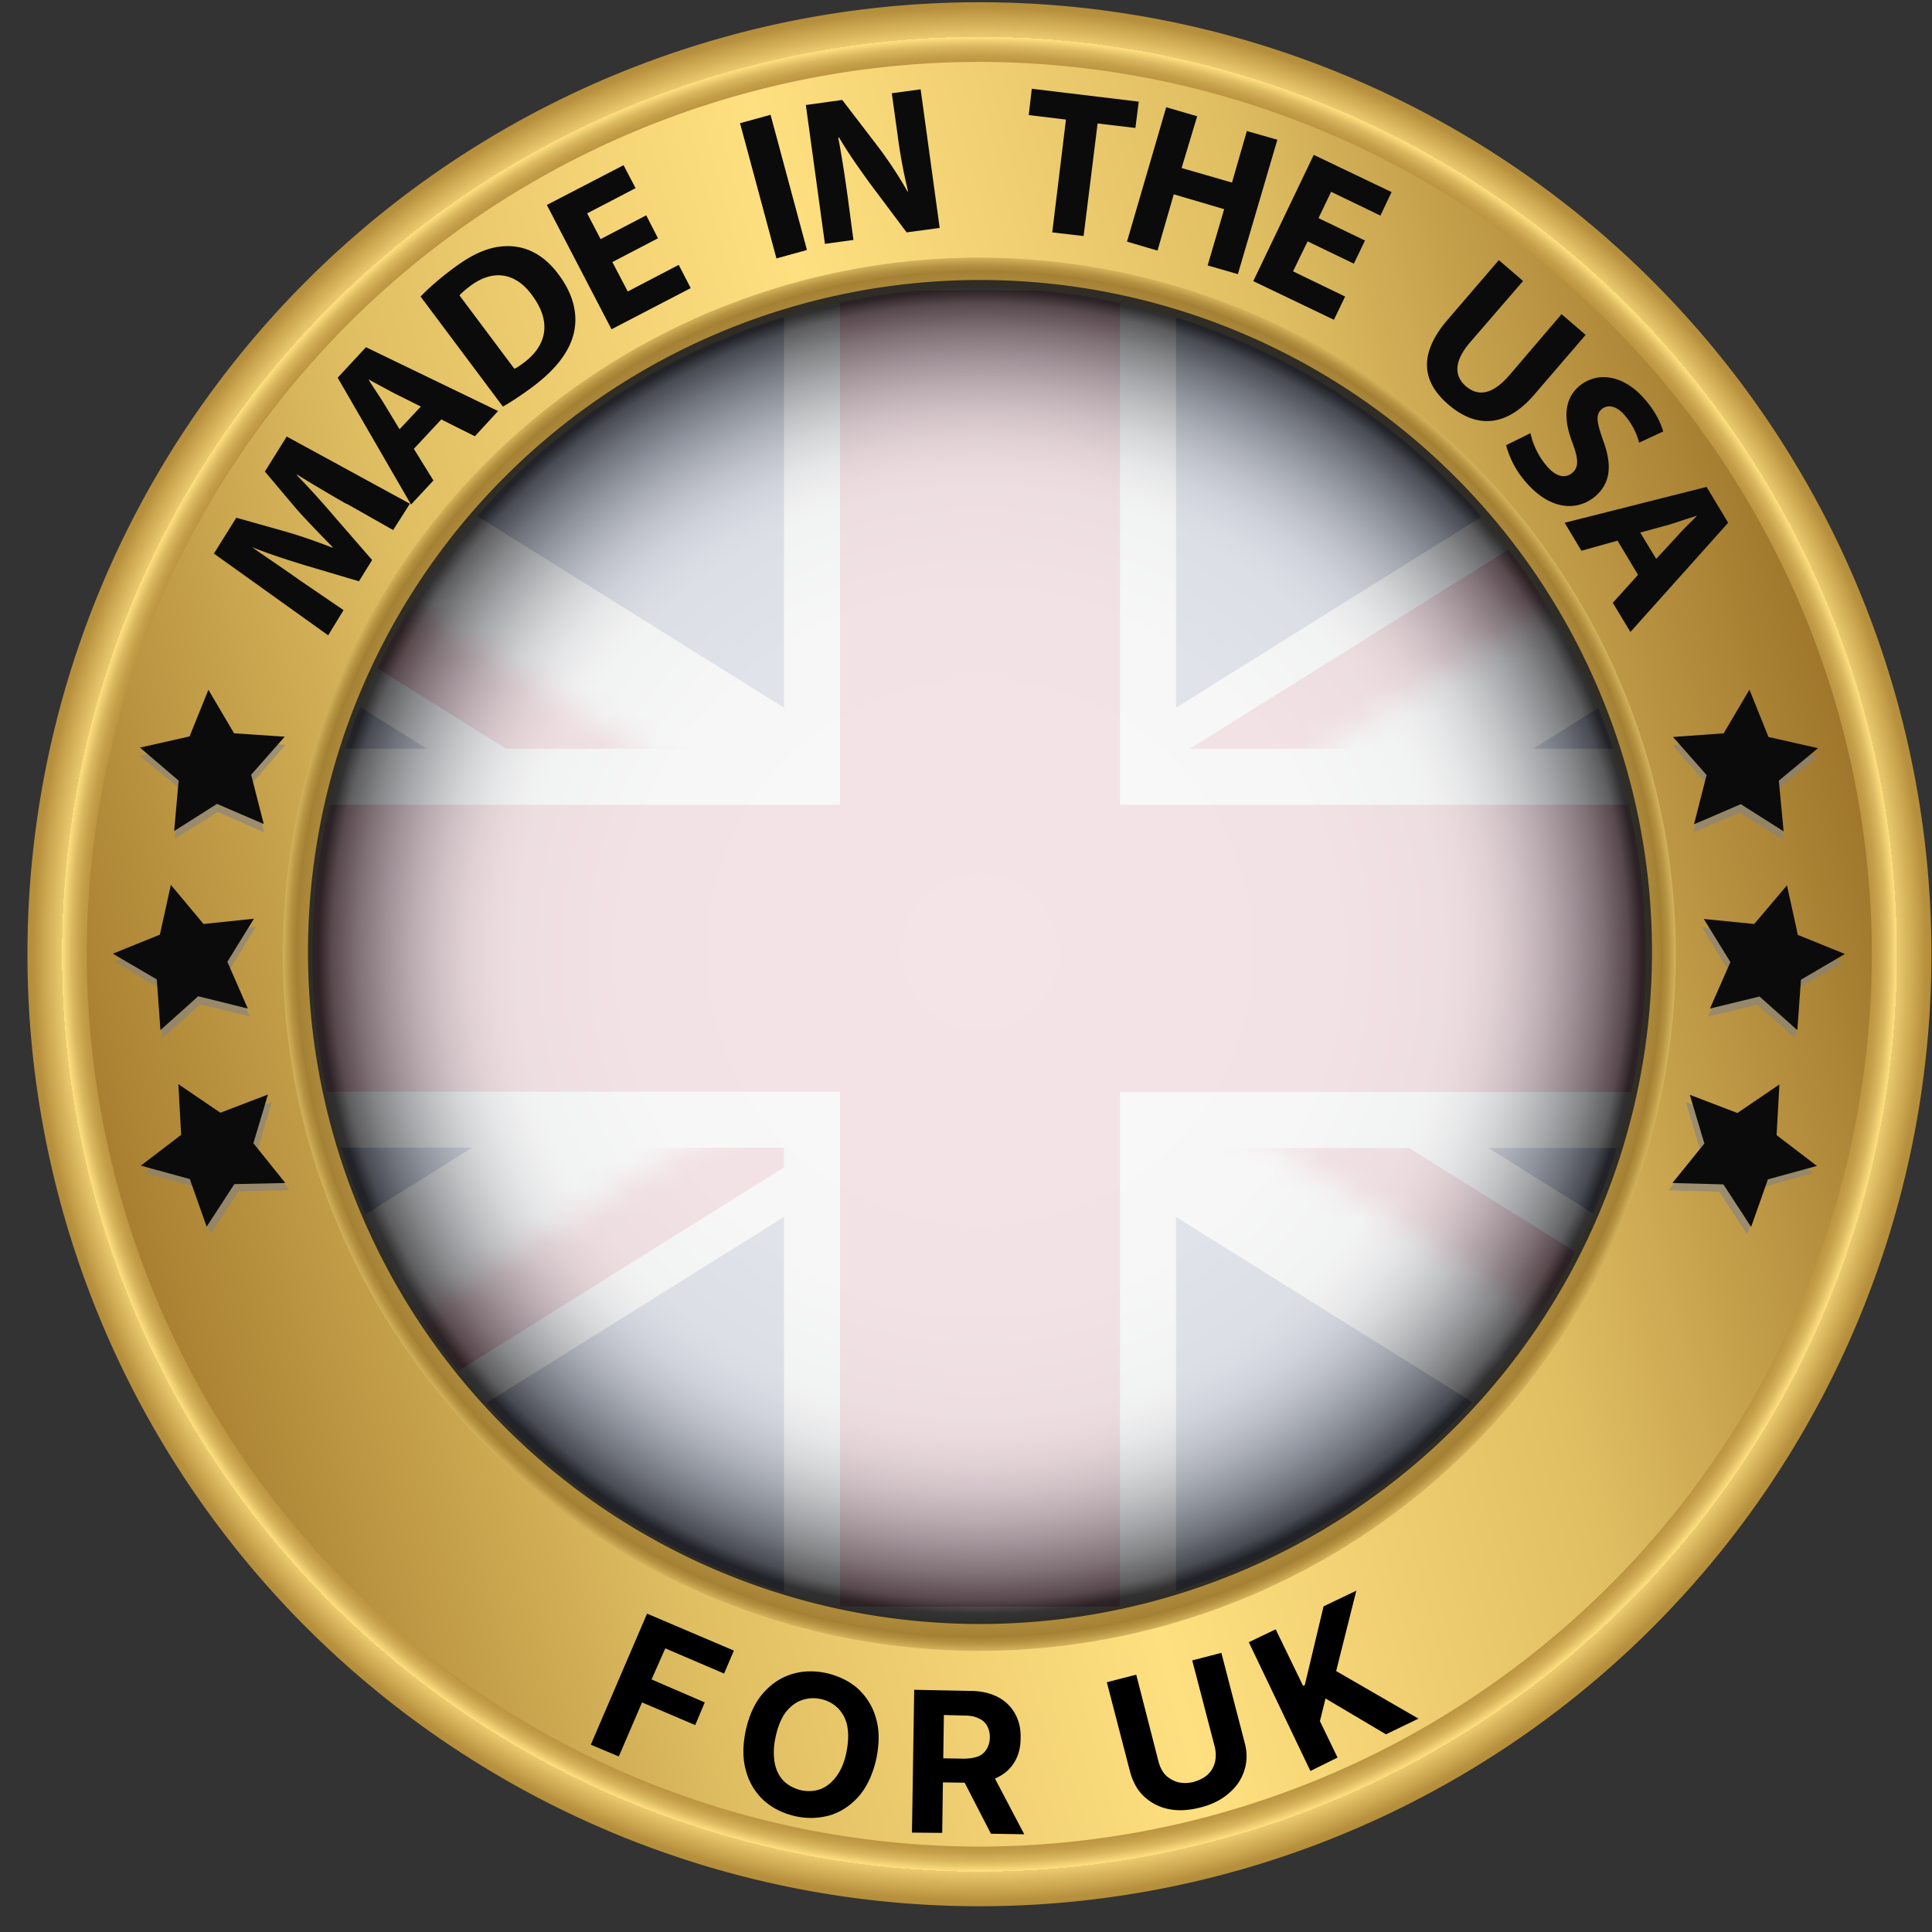
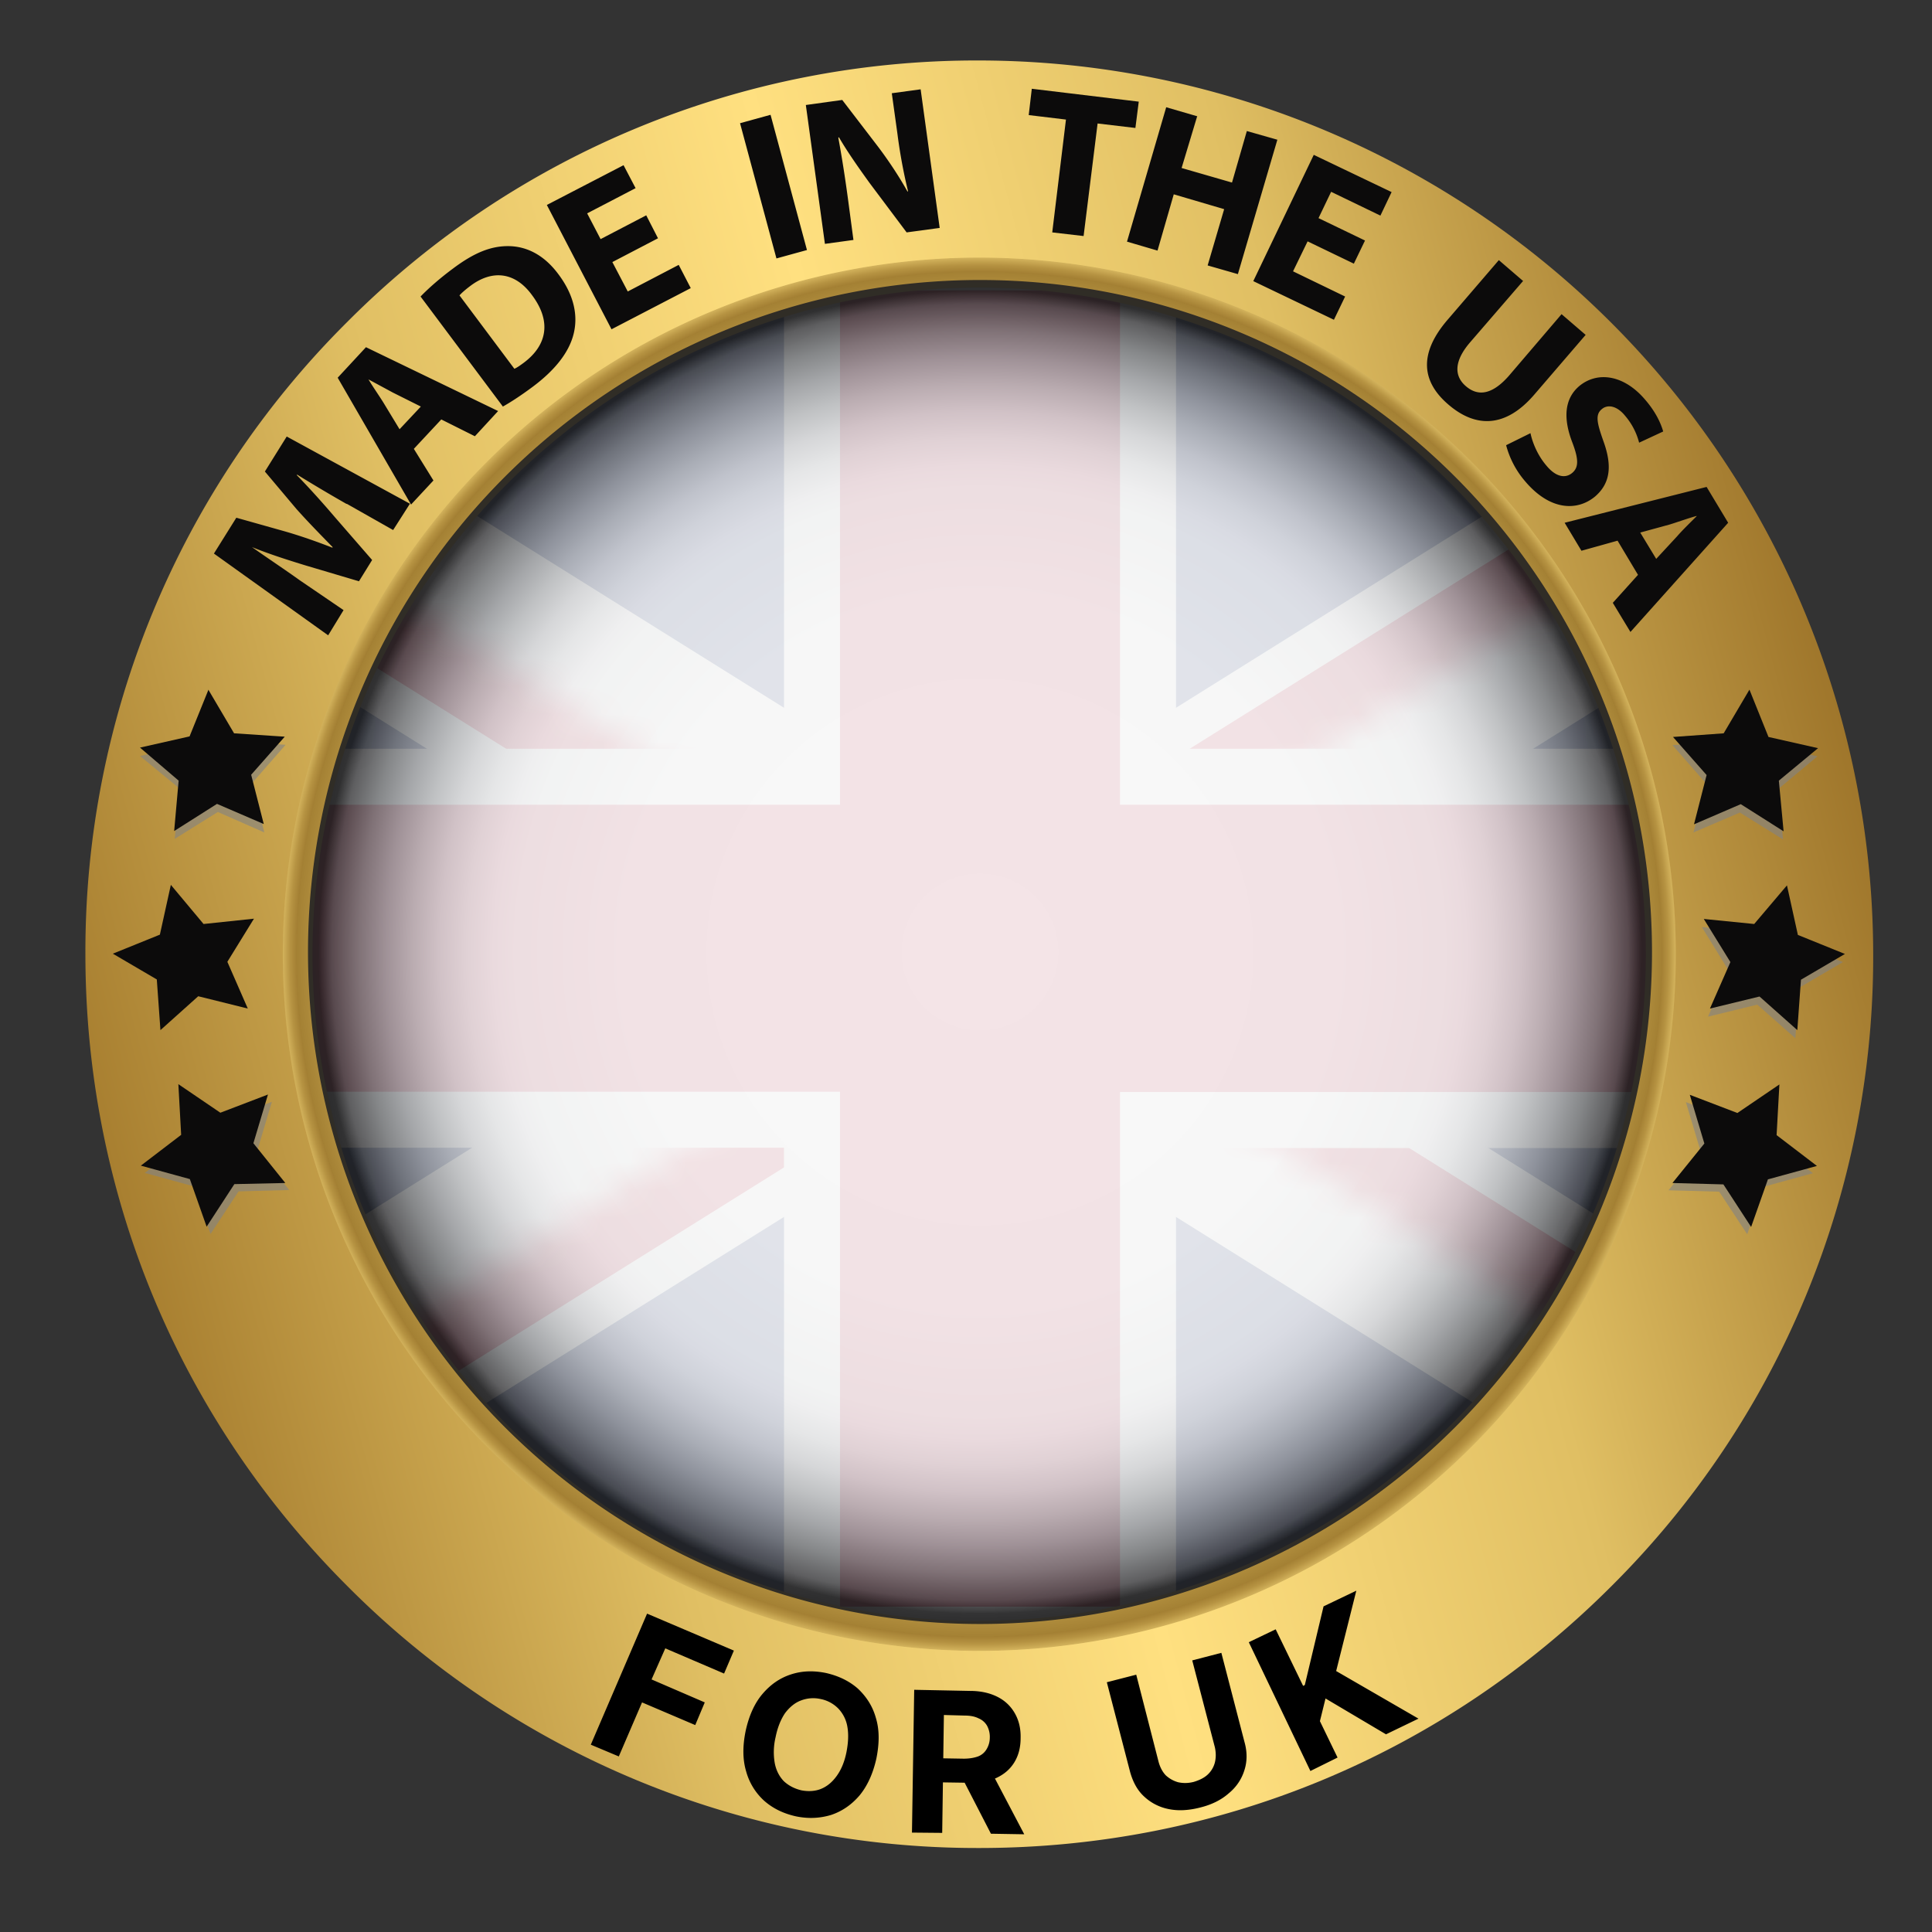
<svg xmlns="http://www.w3.org/2000/svg" width="69" height="69" viewBox="0 0 69 69" fill="none">
  <rect x="0" y="0" width="69" height="69" fill="#333333" stroke="none" />
  <mask id="a" style="mask-type:alpha" maskUnits="userSpaceOnUse" x="11" y="10" width="48" height="48">
    <path opacity=".9" d="M34.98 57.98a23.9 23.9 0 1 0 0-47.8 23.9 23.9 0 0 0 0 47.8Z" fill="#D9D9D9" />
  </mask>
  <g clip-path="url(#b)" mask="url(#a)">
    <path d="M-5 9.37v50h80v-50H-5Z" fill="#012169" />
    <path d="m-5 9.37 80 50-80-50Zm80 0-80 50 80-50Z" fill="#000" />
    <path d="m-5 9.37 80 50m0-50-80 50" stroke="#fff" stroke-width="8" />
    <mask id="c" style="mask-type:luminance" maskUnits="userSpaceOnUse" x="-5" y="9" width="80" height="51">
      <path d="M35 34.37h40v25l-40-25Zm0 0v25H-5l40-25Zm0 0H-5v-25l40 25Zm0 0v-25h40l-40 25Z" fill="#fff" />
    </mask>
    <g mask="url(#c)">
      <path d="m-5 9.37 80 50-80-50Zm80 0-80 50 80-50Z" fill="#000" />
      <path d="m-5 9.37 80 50m0-50-80 50" stroke="#C8102E" stroke-width="5" />
    </g>
    <path d="M-4 27.74h33V9.37h12v18.37h33V40H41v18.38H29V39.99H-4V27.74Z" fill="#C8102E" stroke="#fff" stroke-width="2" />
  </g>
  <path d="M34.97 2.16A31.71 31.71 0 0 0 12.4 11.5a31.7 31.7 0 0 0-9.35 22.57c0 8.53 3.32 16.54 9.35 22.57A31.71 31.71 0 0 0 34.98 66c8.52 0 16.54-3.32 22.57-9.35a31.71 31.71 0 0 0 9.35-22.57A31.96 31.96 0 0 0 34.97 2.16Zm0 56.78a24.89 24.89 0 0 1-24.85-24.86A24.89 24.89 0 0 1 34.97 9.22a24.89 24.89 0 0 1 24.86 24.86 24.89 24.89 0 0 1-24.86 24.86Z" fill="url(#d)" />
-   <path d="M34.98.08a34 34 0 1 0 0 68 34 34 0 0 0 0-68Zm0 65.87A31.91 31.91 0 0 1 3.1 34.08 31.91 31.91 0 0 1 34.98 2.21a31.91 31.91 0 0 1 31.87 31.87 31.91 31.91 0 0 1-31.87 31.87Z" fill="url(#e)" />
  <path d="M34.98 9.2A24.9 24.9 0 0 0 10.1 34.08a24.9 24.9 0 0 0 24.88 24.88 24.9 24.9 0 0 0 24.87-24.88A24.9 24.9 0 0 0 34.98 9.2Zm0 48.7a23.84 23.84 0 0 1-23.82-23.82 23.84 23.84 0 0 1 23.82-23.81 23.84 23.84 0 0 1 23.8 23.81 23.84 23.84 0 0 1-23.8 23.81Z" fill="url(#f)" />
  <path d="m21.1 62.31 2.01-4.68 3.1 1.32-.35.82-2.1-.9-.49 1.11 1.9.82-.34.81-1.9-.81-.83 1.93-1-.42ZM31.3 62.8c-.12.54-.32.98-.6 1.32-.29.34-.63.57-1.02.7-.4.12-.81.14-1.25.05-.45-.1-.82-.28-1.13-.55a2.2 2.2 0 0 1-.65-1.05c-.13-.43-.13-.91-.02-1.45.12-.55.32-.99.6-1.32.29-.34.62-.57 1.02-.7s.81-.14 1.25-.05c.44.1.82.28 1.13.55.3.28.53.62.65 1.05.13.42.13.9.02 1.45Zm-1.07-.22c.07-.36.08-.66.03-.93a1.23 1.23 0 0 0-.33-.64 1.21 1.21 0 0 0-.62-.33 1.21 1.21 0 0 0-.7.05c-.22.08-.41.24-.57.45-.15.22-.27.51-.34.86a2.3 2.3 0 0 0-.03.93c.05.26.16.47.32.64.17.16.38.27.63.33.26.05.5.03.7-.05.22-.09.4-.24.56-.46.16-.22.28-.5.35-.85ZM32.57 65.45l.08-5.1 2 .04c.39 0 .72.08.99.22s.47.34.61.59c.14.25.21.54.2.88 0 .34-.08.63-.23.87-.15.24-.36.42-.64.55-.28.12-.61.18-1 .17l-1.35-.02.02-.86 1.17.02c.2 0 .37-.03.51-.08a.6.6 0 0 0 .3-.25.8.8 0 0 0 .12-.42.83.83 0 0 0-.1-.43.62.62 0 0 0-.3-.26c-.14-.07-.3-.1-.51-.1l-.73-.02-.06 4.21-1.08-.01Zm2.78-2.28 1.23 2.34-1.19-.02-1.2-2.33 1.16.01ZM42.58 59.3l1.04-.27.83 3.2c.1.36.09.7-.01 1-.1.32-.29.6-.56.82-.26.23-.6.4-1 .5-.42.11-.8.13-1.14.06a1.78 1.78 0 0 1-.88-.45c-.24-.22-.4-.52-.5-.88l-.83-3.2 1.05-.27.8 3.12c.05.18.13.34.25.47.13.12.27.2.44.25.18.04.36.04.56-.01.2-.06.37-.14.5-.26a.9.9 0 0 0 .26-.44c.04-.17.04-.34 0-.53l-.81-3.11ZM46.8 63.25l-2.2-4.6.96-.46.98 2.02.06-.03.67-2.81 1.17-.56-.72 2.87 2.94 1.7-1.16.56-2.16-1.28-.2.81.63 1.3-.97.48Z" fill="#000" />
  <path d="M12.38 18a57.7 57.7 0 0 1-1.77-1.05l-.01.02c.46.47.96 1.03 1.36 1.5L13.29 20l-.47.76-1.92-.57c-.59-.18-1.28-.4-1.9-.65.55.39 1.2.82 1.7 1.18l1.57 1.07-.55.9-4.08-2.92.8-1.28 1.67.47c.57.16 1.2.38 1.76.6l.01-.02c-.42-.43-.91-.93-1.3-1.37l-1.12-1.33.78-1.25 4.4 2.4-.6.94-1.66-.94ZM14.78 16.03l.7 1.13-.8.86-2.62-4.53 1.01-1.09 4.72 2.28-.83.9-1.2-.6-.98 1.05Zm.25-1.51-1-.5-.87-.47c.16.27.38.58.54.84l.57.94.76-.81ZM15.02 10.59c.29-.3.7-.66 1.16-1 .76-.57 1.35-.8 1.96-.8.65 0 1.28.3 1.8 1 .58.77.7 1.5.55 2.12-.16.67-.67 1.31-1.46 1.9-.47.35-.82.57-1.07.71l-2.94-3.93Zm3.35 2.58c.1-.04.22-.13.33-.21.82-.61 1.02-1.46.3-2.42-.61-.84-1.43-.91-2.2-.33-.2.15-.33.27-.39.34l1.96 2.62ZM23.5 8.51l-1.63.85.55 1.05 1.82-.95.43.83-2.83 1.47-2.31-4.44 2.74-1.42.43.82-1.73.9.48.92 1.63-.85.42.82ZM27.52 4.1l1.3 4.83-1.09.3-1.3-4.83 1.09-.3ZM29.46 8.7l-.68-4.95 1.3-.18 1.28 1.67c.37.49.75 1.06 1.05 1.6l.02-.01a18.8 18.8 0 0 1-.38-2.06l-.2-1.44 1.03-.14.68 4.95-1.18.16-1.32-1.76c-.36-.5-.78-1.09-1.1-1.64l-.02.02c.12.65.23 1.34.34 2.15l.2 1.5-1.02.14ZM38.07 4.27l-1.33-.16.11-.94 3.82.46-.12.94-1.35-.16-.5 4.02-1.12-.13.49-4.03ZM42.76 4.14 42.2 6l1.8.52.53-1.84 1.09.31-1.41 4.8-1.08-.31.59-2.01-1.8-.53-.58 2.01-1.09-.32 1.4-4.8 1.1.32ZM48.36 9.42l-1.66-.8-.52 1.07 1.86.9-.4.83-2.88-1.38 2.16-4.51 2.78 1.33-.4.84-1.76-.85-.45.94 1.66.8-.4.83ZM54.4 10.03l-1.9 2.2c-.55.64-.59 1.18-.15 1.56.45.39.96.29 1.54-.37l1.88-2.2.86.74-1.84 2.14c-1.01 1.17-2.07 1.2-3.06.35-.96-.82-1.07-1.82-.03-3.03l1.83-2.13.86.74ZM54.66 15.47c.07.34.26.8.57 1.16.33.4.67.47.92.26.24-.2.23-.5 0-1.1-.31-.81-.3-1.53.25-2 .65-.54 1.6-.41 2.36.49.37.43.55.82.64 1.13l-.86.4a2.39 2.39 0 0 0-.5-.96c-.3-.37-.63-.41-.83-.24-.25.2-.17.51.06 1.16.32.89.23 1.5-.3 1.96-.65.54-1.62.5-2.5-.54a3.25 3.25 0 0 1-.68-1.29l.87-.43ZM57.77 19.31l-1.29.36-.6-1 5.07-1.28.77 1.28-3.49 3.9-.63-1.04.9-1-.73-1.22Zm1.38.65.75-.81c.2-.23.48-.5.7-.72h-.02c-.29.08-.65.21-.94.3l-1.06.29.57.94Z" fill="#0C0B0B" />
  <path opacity=".6" d="m63.75 31.9-1.17 1.39-1.8-.18.95 1.54-.73 1.66 1.76-.43 1.36 1.2.13-1.8 1.57-.92-1.68-.68-.39-1.78Z" fill="#808285" />
  <path d="M63.82 31.62 62.65 33l-1.8-.18.95 1.54-.73 1.66 1.77-.43 1.35 1.2.13-1.8 1.57-.92-1.68-.68-.39-1.77Z" fill="#0C0B0B" />
  <path opacity=".6" d="m62.46 24.93-.93 1.56-1.8.12 1.2 1.37-.45 1.75 1.66-.71 1.54.96-.17-1.8 1.4-1.17-1.77-.4-.68-1.68Z" fill="#808285" />
  <path d="m62.48 24.63-.92 1.56-1.81.13 1.2 1.36-.45 1.76 1.67-.72 1.53.97-.17-1.81 1.4-1.16-1.77-.4-.68-1.69Z" fill="#0C0B0B" />
  <path opacity=".6" d="m63.4 38.98-1.5 1.03-1.69-.65.52 1.74-1.14 1.41 1.81.05 1 1.52.6-1.7 1.75-.48-1.44-1.1.1-1.82Z" fill="#808285" />
  <path d="m63.55 38.73-1.5 1.02-1.7-.65.52 1.74-1.14 1.41 1.82.05.99 1.52.6-1.7 1.75-.48-1.44-1.1.1-1.81Z" fill="#0C0B0B" />
-   <path opacity=".6" d="m6.17 31.9 1.17 1.38 1.8-.18-.95 1.54.73 1.66-1.76-.43-1.36 1.2-.13-1.8-1.57-.92 1.68-.68.39-1.78Z" fill="#808285" />
  <path d="M6.1 31.6 7.27 33l1.8-.19-.95 1.54.73 1.67-1.77-.44-1.35 1.21-.13-1.81-1.57-.92 1.68-.68.39-1.77Z" fill="#0C0B0B" />
  <path opacity=".6" d="m7.46 24.92.92 1.56 1.82.12L9 27.97l.44 1.76L7.78 29l-1.54.96.17-1.8L5 27l1.77-.4.68-1.69Z" fill="#808285" />
  <path d="m7.44 24.63.92 1.56 1.81.12-1.2 1.36.45 1.76-1.67-.72-1.53.97.16-1.8L5 26.7l1.77-.4.68-1.68Z" fill="#0C0B0B" />
  <path opacity=".6" d="M6.52 38.97 8.02 40l1.69-.65-.52 1.74 1.14 1.41-1.81.05-1 1.52-.6-1.7-1.75-.48 1.44-1.1-.1-1.82Z" fill="#808285" />
  <path d="m6.37 38.72 1.5 1.02 1.7-.65-.52 1.74 1.14 1.42-1.82.04-.99 1.52-.6-1.7-1.75-.48 1.44-1.1-.1-1.81Z" fill="#0C0B0B" />
  <path d="M35 58a24 24 0 1 0 0-48 24 24 0 0 0 0 48Z" fill="url(#g)" style="mix-blend-mode:multiply" opacity=".9" />
  <defs>
    <radialGradient id="e" cx="0" cy="0" r="1" gradientUnits="userSpaceOnUse" gradientTransform="matrix(34 0 0 34 34.98 34.08)">
      <stop offset=".92" stop-color="#B28B39" />
      <stop offset=".93" stop-color="#B6903C" />
      <stop offset=".94" stop-color="#C49E48" />
      <stop offset=".95" stop-color="#DAB860" />
      <stop offset=".96" stop-color="#FFE080" />
      <stop offset=".96" stop-color="#EACA6F" />
      <stop offset=".98" stop-color="#CAA54F" />
      <stop offset=".99" stop-color="#B8913E" />
      <stop offset="1" stop-color="#B28B39" />
    </radialGradient>
    <radialGradient id="f" cx="0" cy="0" r="1" gradientUnits="userSpaceOnUse" gradientTransform="matrix(25 0 0 25 34.97 34.08)">
      <stop stop-color="#A37F33" />
      <stop offset=".32" stop-color="#FFE080" />
      <stop offset=".41" stop-color="#EACB71" />
      <stop offset=".58" stop-color="#D3B25C" />
      <stop offset=".7" stop-color="#CBAA55" />
      <stop offset=".85" stop-color="#C8A753" />
      <stop offset=".9" stop-color="#C19F4C" />
      <stop offset=".94" stop-color="#B59241" />
      <stop offset=".97" stop-color="#A48134" />
      <stop offset=".97" stop-color="#A37F33" />
      <stop offset=".98" stop-color="#B69342" />
      <stop offset="1" stop-color="#EFD175" />
      <stop offset="1" stop-color="#FFE080" />
    </radialGradient>
    <radialGradient id="g" cx="0" cy="0" r="1" gradientUnits="userSpaceOnUse" gradientTransform="matrix(24 0 0 24 35 34)">
      <stop stop-color="#FBFBFB" />
      <stop offset=".52" stop-color="#F9F9F9" />
      <stop offset=".69" stop-color="#F3F4F4" />
      <stop offset=".72" stop-color="#F0F0F1" />
      <stop offset=".76" stop-color="#E5E6E7" />
      <stop offset=".8" stop-color="#D4D5D7" />
      <stop offset=".84" stop-color="#BBBDBF" />
      <stop offset=".88" stop-color="#9D9FA2" />
      <stop offset=".92" stop-color="#7A7C7E" />
      <stop offset=".96" stop-color="#4F4F51" />
      <stop offset=".98" stop-color="#222223" />
    </radialGradient>
    <linearGradient id="d" x1="4.13" y1="42.35" x2="65.81" y2="25.82" gradientUnits="userSpaceOnUse">
      <stop stop-color="#A87F30" />
      <stop offset=".25" stop-color="#E0BF63" />
      <stop offset=".5" stop-color="#FFE080" />
      <stop offset=".75" stop-color="#E0BF63" />
      <stop offset="1" stop-color="#9F762B" />
    </linearGradient>
    <clipPath id="b">
      <path fill="#fff" d="M-5 9.37h80v50H-5z" />
    </clipPath>
  </defs>
</svg>